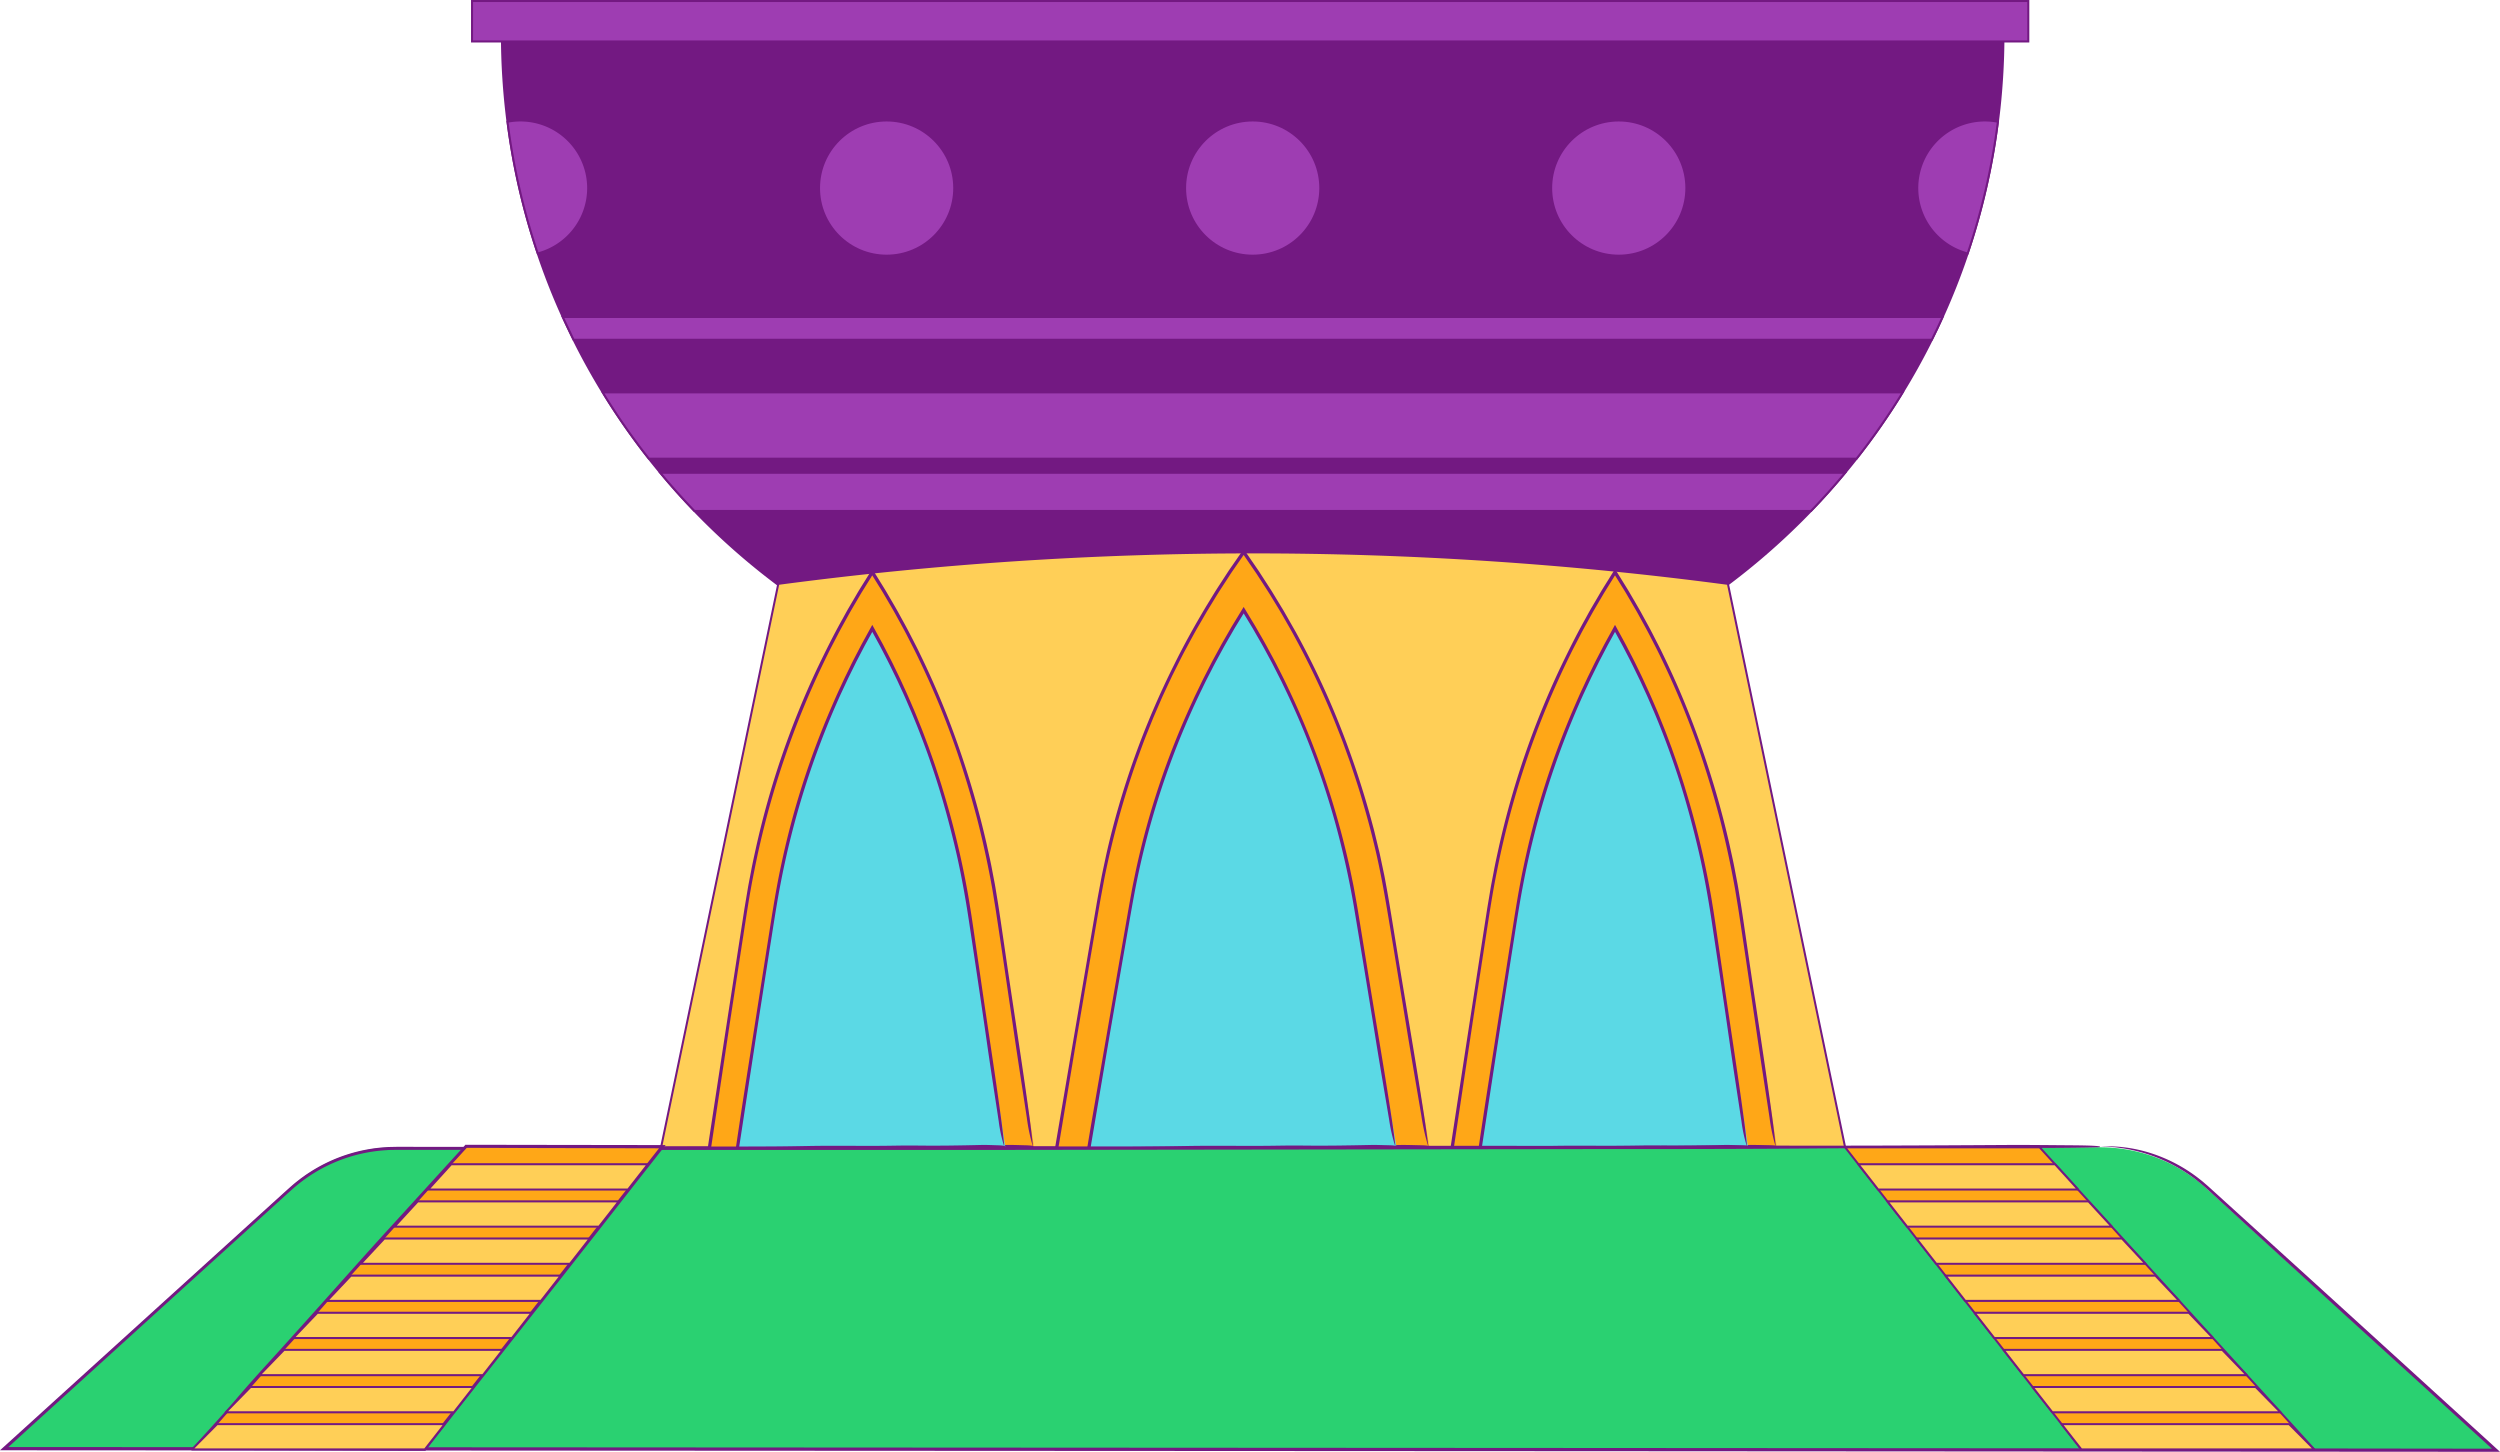
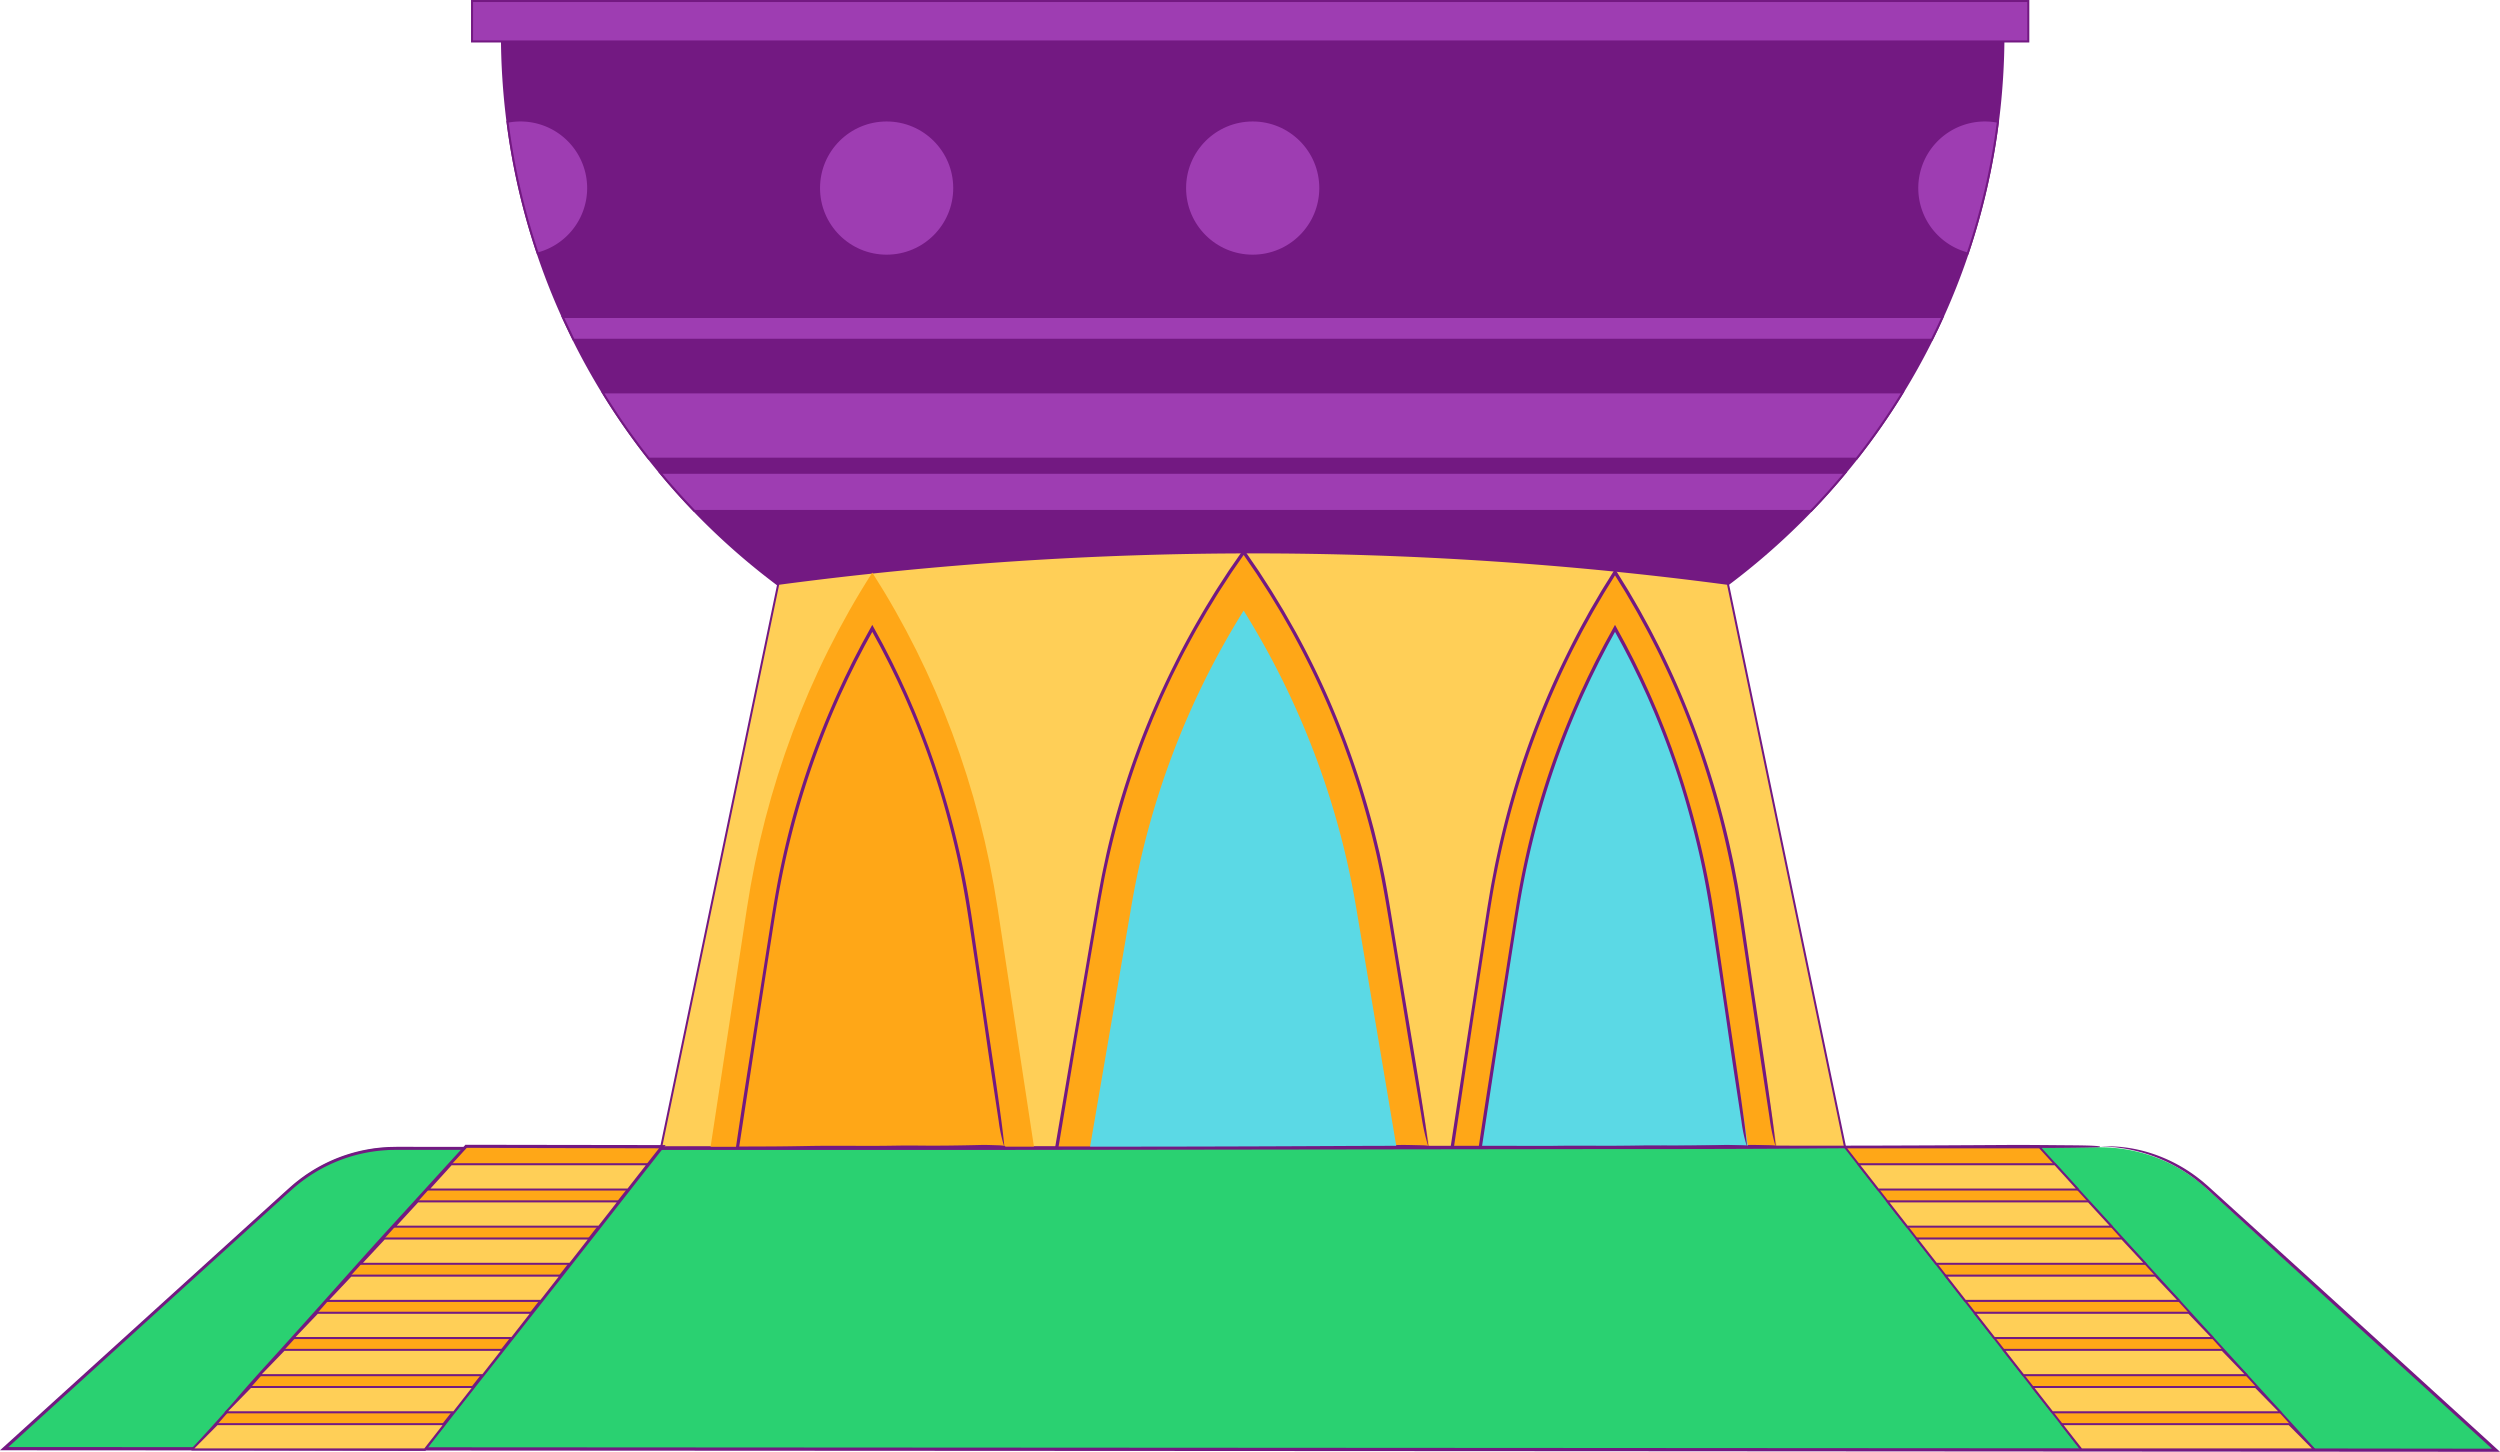
<svg xmlns="http://www.w3.org/2000/svg" id="Layer_1" data-name="Layer 1" width="1226.129" height="712.042" viewBox="0 0 1226.129 712.042">
  <defs>
    <style>.cls-1,.cls-5{fill:#731982;}.cls-1,.cls-2,.cls-3,.cls-8{stroke:#731982;}.cls-1,.cls-2,.cls-8{stroke-miterlimit:10;}.cls-2{fill:#9e3db2;}.cls-3{fill:#ffcf57;stroke-linecap:round;stroke-linejoin:round;}.cls-4,.cls-8{fill:#ffa717;}.cls-6{fill:#5bd9e5;}.cls-7{fill:#2ad171;}</style>
  </defs>
  <title>kazan-brak</title>
  <path class="cls-1" d="M982.59,16.617a340.571,340.571,0,0,1-2.724,43.08,335.1,335.1,0,0,1-14.844,64.624,333.092,333.092,0,0,1-12.261,31.144q-2.542,5.631-5.3,11.16-6.594,13.246-14.289,25.805a334.411,334.411,0,0,1-22.637,32.538q-2.745,3.5-5.6,6.922-8.007,9.66-16.736,18.7c-1.442,1.5-2.907,2.994-4.38,4.467q-10.836,10.836-22.629,20.665-6.9,5.762-14.123,11.16A335.682,335.682,0,0,1,645.38,353.827H583.394a335.682,335.682,0,0,1-201.689-66.944q-7.212-5.394-14.131-11.16a337.762,337.762,0,0,1-27.009-25.132q-8.7-9.03-16.728-18.7-2.839-3.421-5.592-6.922a337.383,337.383,0,0,1-22.653-32.538q-7.686-12.546-14.28-25.805-2.757-5.524-5.3-11.16a333.092,333.092,0,0,1-12.261-31.144A335.1,335.1,0,0,1,248.908,59.7a340.757,340.757,0,0,1-2.724-43.08Z" />
  <rect class="cls-2" x="231.513" y="0.5" width="763.267" height="19.836" />
  <path class="cls-2" d="M952.761,155.465q-2.542,5.631-5.3,11.16H281.312l-5.3-11.16Z" />
  <circle class="cls-2" cx="614.386" cy="92.241" r="33.163" />
  <circle class="cls-2" cx="434.848" cy="92.241" r="33.163" />
  <path class="cls-2" d="M288.472,92.243a33.182,33.182,0,0,1-24.72,32.078A335.1,335.1,0,0,1,248.908,59.7a33.189,33.189,0,0,1,39.564,32.546Z" />
  <path class="cls-2" d="M979.866,59.7a335.1,335.1,0,0,1-14.844,64.624A33.171,33.171,0,0,1,979.866,59.7Z" />
-   <circle class="cls-2" cx="793.925" cy="92.241" r="33.163" />
  <path class="cls-2" d="M933.174,192.43a334.411,334.411,0,0,1-22.637,32.538H318.245a337.383,337.383,0,0,1-22.653-32.538Z" />
  <path class="cls-2" d="M904.937,231.89q-8.007,9.66-16.736,18.7H340.565q-8.7-9.03-16.728-18.7Z" />
  <path class="cls-3" d="M904.937,562.692H324.24L381.72,286.34h0a1765.851,1765.851,0,0,1,465.274-.061l.463.061Z" />
  <path class="cls-4" d="M701.067,562.693H518.831L539.3,441.54a413.7,413.7,0,0,1,70.644-170.617A413.688,413.688,0,0,1,680.592,441.54Z" />
  <path class="cls-5" d="M698.49,547.383c-4.479-29.174-9.618-58.394-14.341-87.6-1.5-9.2-2.947-18.406-4.672-27.6-.387-2.3-.908-4.582-1.383-6.87l-1.452-6.857-1.648-6.815c-.555-2.27-1.074-4.549-1.716-6.8a437.9,437.9,0,0,0-17.838-53.159A406.972,406.972,0,0,0,635.4,309.782l-5.75-10.1-6.036-9.939-6.315-9.767-7.345-10.683-5.351,7.746c-.762,1.111-1.542,2.21-2.288,3.331l-2.2,3.388c-1.46,2.265-2.957,4.506-4.386,6.791l-4.214,6.9c-5.519,9.257-10.785,18.674-15.55,28.345a409.224,409.224,0,0,0-33.365,93.162c-.867,4.214-1.832,8.408-2.629,12.634-.758,4.229-1.6,8.46-2.3,12.687l-4.34,25.357q-4.325,25.356-8.648,50.716l-7.419,43.678,10.33-.023c32.245-.136,64.452-.46,96.73-.434,10.8.008,21.592-.014,32.2-.288,8.609-.222,17.195-.2,25.843-.233,6.189-.023,12.726.1,18.559-.362.621-.569-.765-.9-4.421-.978-3.322-.074-6.785-.217-10.007-.15-12.845.263-25.563.432-38.661.281-6.457-.074-13.357.088-20.068.135-14.794.1-29.626-.158-44.386.1-14.377.254-28.758.336-43.272.315l-20.922.007q4.359-26.1,8.72-52.208l6.773-39.717,3.409-19.853,1.719-9.923,1.844-9.893A427.292,427.292,0,0,1,557.548,373c1.748-4.683,3.373-9.413,5.289-14.032l2.795-6.958,2.979-6.882,1.493-3.439,1.588-3.4,3.176-6.792,3.362-6.7c1.117-2.237,2.24-4.469,3.451-6.656,2.174-4.036,4.322-8.086,6.653-12.035l3.439-5.955,3.589-5.867c2.342-3.943,4.922-7.737,7.4-11.6,1.224-1.939,2.567-3.8,3.86-5.693l3.326-4.817,6.29,9.159c2.189,3.4,4.423,6.778,6.577,10.2,2.088,3.467,4.243,6.894,6.274,10.394,1.983,3.527,4.059,7,5.963,10.575a400.575,400.575,0,0,1,20.589,43.938c1.11,2.9,2.317,5.76,3.353,8.687l3.168,8.757c1.962,5.89,3.97,11.767,5.694,17.732,3.53,11.9,6.669,23.935,9.085,36.118,2.444,12.164,4.361,24.477,6.43,36.752q3.022,18.426,6.043,36.844c2.463,15.254,5.117,30.543,7.689,45.816a103.017,103.017,0,0,0,3.528,15.608C699.881,556.982,699.243,552.291,698.49,547.383Z" />
  <path class="cls-6" d="M684.917,562.693H534.585l20.34-118.516a400.518,400.518,0,0,1,55.024-144.7,400.591,400.591,0,0,1,55.024,144.7Z" />
-   <path class="cls-5" d="M682.667,549.258c-3.859-25.611-8.374-51.249-12.475-76.881q-1.974-12.107-3.951-24.227c-.644-4.04-1.4-8.073-2.125-12.109-.34-2.023-.808-4.021-1.208-6.032-.426-2.007-.808-4.022-1.273-6.02a422.217,422.217,0,0,0-13.6-47.293A397.781,397.781,0,0,0,631.5,336.844c-1.52-3.263-3.168-6.463-4.8-9.67-1.6-3.228-3.37-6.362-5.063-9.539s-3.551-6.263-5.32-9.4c-.888-1.566-1.853-3.087-2.775-4.633l-3.591-5.926-4.174,6.853-1.69,2.775-1.622,2.815-3.244,5.63-3.107,5.708-1.553,2.854-1.484,2.891-2.968,5.782-2.828,5.852-1.414,2.926-1.345,2.958a393.373,393.373,0,0,0-27.487,82.41c-.753,3.7-1.562,7.388-2.2,11.108q-1.032,5.572-1.98,11.131l-3.871,22.238q-3.855,22.239-7.711,44.48c-2.535,14.845-5.182,29.685-7.656,44.526l-.57,3.375,43.022-.274q20.74-.138,41.506-.15c9.475.008,18.945-.014,28.256-.288,7.554-.222,15.088-.2,22.676-.233,5.43-.023,11.166.1,16.284-.362.545-.569-.67-.9-3.879-.978-2.915-.074-5.953-.217-8.78-.15-11.271.263-22.431.432-33.924.281-5.665-.074-11.72.088-17.608.135-12.981.1-26-.158-38.946.1-12.616.254-25.235.336-37.97.315l-8.728-.006q4.675-27.579,9.353-55.169l6.039-34.833,3.042-17.412c1.014-5.8,2.016-11.61,3.111-17.392a396.21,396.21,0,0,1,33-99.639c.8-1.626,1.569-3.269,2.4-4.884l2.494-4.835c1.626-3.243,3.413-6.4,5.138-9.592s3.6-6.3,5.389-9.456c.894-1.579,1.874-3.107,2.807-4.664l2.227-3.656,2.311,3.813c.961,1.609,1.97,3.188,2.883,4.825,1.843,3.264,3.784,6.472,5.531,9.789l2.678,4.944c.9,1.646,1.716,3.332,2.579,5l2.545,5.014,2.432,5.069a377.243,377.243,0,0,1,16.934,41.636q5.3,15.456,9.3,31.322,4.024,15.839,6.793,31.962,5.415,32.322,10.642,64.662c2.138,13.389,4.465,26.8,6.712,40.207a79.476,79.476,0,0,0,3.192,13.68C683.854,557.686,683.315,553.566,682.667,549.258Z" />
  <path class="cls-4" d="M507.148,562.693H348.472L366.3,445.658c9.048-59.382,30.076-115.718,61.51-164.817,31.435,49.1,52.463,105.435,61.511,164.817Z" />
-   <path class="cls-5" d="M504.969,548.314c-3.724-27.4-8.105-54.846-12.071-82.274L491,453.077c-.631-4.322-1.274-8.643-2-12.961-.361-2.157-.684-4.322-1.079-6.475l-1.229-6.45c-.769-4.311-1.792-8.57-2.7-12.854A441.717,441.717,0,0,0,469.32,363.9a413.759,413.759,0,0,0-17.983-42.919c-.821-1.759-1.695-3.492-2.59-5.214l-2.656-5.183c-1.767-3.457-3.7-6.828-5.54-10.246-1.891-3.391-3.892-6.721-5.832-10.084-.991-1.67-2.037-3.308-3.052-4.963l-3.857-6.221-4.393,7.055c-1.2,1.927-2.415,3.85-3.543,5.823l-3.449,5.883c-1.165,1.952-2.212,3.971-3.324,5.953-4.447,7.932-8.473,16.091-12.406,24.288a421.823,421.823,0,0,0-29.947,87.767c-.852,3.939-1.744,7.868-2.462,11.833l-1.141,5.934c-.37,1.98-.673,3.971-1.013,5.956l-1,5.959-.92,5.954-1.845,11.907q-3.668,23.819-7.334,47.637Q351.4,534.86,347.76,558.7l-.786,5.279,44.875-.271q21.69-.135,43.4-.145c10.116.008,20.227-.014,30.168-.288,8.064-.222,16.108-.2,24.209-.233,5.8-.023,11.922.1,17.386-.362.582-.569-.716-.9-4.141-.978-3.112-.074-6.356-.217-9.375-.15-12.033.263-23.948.432-36.218.281-6.049-.074-12.513.088-18.8.135-13.86.1-27.755-.158-41.581.1-13.469.254-26.942.336-40.538.315l-7.525-.006q4.581-30.45,9.163-60.914l5.744-37.3c1.96-12.429,3.695-24.893,6.227-37.2a425.4,425.4,0,0,1,36.013-106.128c1.666-3.408,3.476-6.743,5.2-10.12,1.772-3.354,3.653-6.651,5.472-9.981,1.879-3.3,3.83-6.551,5.74-9.831l5.41-8.709,2.6,4.187c1.053,1.724,2.158,3.417,3.168,5.167l3.056,5.234c1.022,1.744,2.049,3.484,3,5.267,1.923,3.554,3.943,7.057,5.746,10.676,1.852,3.592,3.718,7.178,5.429,10.841a409.134,409.134,0,0,1,18.442,44.818q5.616,16.52,10.046,33.414,4.305,16.913,7.371,34.11l1.417,8.611c.468,2.872.88,5.763,1.322,8.644l2.6,17.3q2.544,17.307,5.088,34.6c2.068,14.327,4.326,28.688,6.5,43.033a90.553,90.553,0,0,0,3.121,14.665C506.111,557.328,505.6,552.922,504.969,548.314Z" />
-   <path class="cls-6" d="M493.086,562.693h-130.9L379.9,448.206a413.5,413.5,0,0,1,47.91-139.782,413.557,413.557,0,0,1,47.911,139.782Z" />
  <path class="cls-5" d="M491.178,550.042c-3.207-24.115-7.07-48.259-10.519-72.394q-1.666-11.4-3.334-22.813c-.562-3.8-1.129-7.606-1.766-11.407-.585-3.808-1.3-7.593-2.016-11.379A433.7,433.7,0,0,0,462.372,387.2c-1-3.452-2.177-6.845-3.269-10.269-1.125-3.412-2.361-6.787-3.538-10.183-1.279-3.358-2.5-6.738-3.835-10.078-1.365-3.325-2.641-6.688-4.1-9.975-1.414-3.306-2.834-6.61-4.362-9.866-.755-1.632-1.485-3.276-2.261-4.9l-2.36-4.851c-1.54-3.252-3.247-6.419-4.88-9.624-.808-1.608-1.7-3.172-2.552-4.755l-3.406-6.237-3.448,6.282c-.87,1.6-1.771,3.179-2.592,4.8-1.666,3.234-3.393,6.438-4.962,9.721l-2.4,4.9-2.3,4.95c-1.56,3.288-2.993,6.633-4.447,9.969a406.754,406.754,0,0,0-24.676,77.8c-2.958,13.882-4.94,27.918-7.177,41.857q-3.279,20.945-6.557,41.89c-2.15,13.981-4.412,27.957-6.5,41.934q-1,6.683-1.994,13.362L396,563.679q16.908-.111,33.834-.115c8.9.008,17.794-.014,26.539-.288,7.1-.222,14.171-.2,21.3-.233,5.1-.023,10.488.1,15.3-.362.512-.569-.629-.9-3.643-.978-2.738-.074-5.592-.217-8.247-.15-10.586.263-21.068.432-31.862.281-5.322-.074-11.008.088-16.539.135-12.192.1-24.416-.158-36.58.1q-8.451.182-16.915.253l-16.637.064c.072-.457.144-.919.217-1.382q4.643-30.366,9.287-60.746l5.136-32.8c1.757-10.928,3.344-21.887,5.4-32.747a413.113,413.113,0,0,1,29.659-94.078l3.787-8.091,3.957-8.01,4.13-7.924,3.689-6.71,2.07,3.791c.894,1.639,1.8,3.27,2.644,4.938,1.712,3.318,3.455,6.622,5.061,9.994l2.447,5.04,2.342,5.09c1.6,3.377,3.011,6.837,4.513,10.256a398.2,398.2,0,0,1,15.055,42.188q4.317,14.73,7.663,29.723c2.193,10,3.984,20.073,5.519,30.2,3.058,20.292,6.1,40.587,9,60.89,1.8,12.607,3.783,25.241,5.689,37.861a70.246,70.246,0,0,0,2.842,12.888C492.151,557.977,491.717,554.1,491.178,550.042Z" />
  <path class="cls-4" d="M871.426,562.693H712.749l17.828-117.035c9.048-59.382,30.076-115.718,61.51-164.817,31.435,49.1,52.463,105.435,61.511,164.817Z" />
  <path class="cls-5" d="M869.245,548.314c-3.723-27.4-8.1-54.846-12.07-82.274l-1.895-12.963c-.631-4.322-1.274-8.643-2-12.961-.362-2.157-.685-4.322-1.08-6.475l-1.229-6.45c-.769-4.311-1.792-8.57-2.7-12.854A441.717,441.717,0,0,0,833.6,363.9a413.971,413.971,0,0,0-17.982-42.919c-.822-1.759-1.7-3.492-2.591-5.214l-2.656-5.183c-1.767-3.457-3.7-6.828-5.54-10.246-1.891-3.391-3.891-6.721-5.833-10.084-.99-1.67-2.036-3.308-3.051-4.963l-3.857-6.221-4.393,7.055c-1.2,1.927-2.415,3.85-3.543,5.823l-3.449,5.883c-1.165,1.952-2.212,3.971-3.324,5.953-4.447,7.932-8.473,16.091-12.406,24.288a421.823,421.823,0,0,0-29.947,87.767c-.852,3.939-1.744,7.868-2.462,11.833l-1.141,5.934c-.37,1.98-.673,3.971-1.013,5.956l-1,5.959-.92,5.954-1.845,11.907q-3.668,23.819-7.334,47.637-3.639,23.843-7.277,47.684l-.786,5.279,44.876-.271q21.689-.135,43.4-.145c10.116.008,20.227-.014,30.168-.288,8.064-.222,16.108-.2,24.209-.233,5.8-.023,11.922.1,17.386-.362.582-.569-.716-.9-4.141-.978-3.112-.074-6.356-.217-9.374-.15-12.034.263-23.948.432-36.219.281-6.049-.074-12.513.088-18.8.135-13.86.1-27.755-.158-41.581.1-13.469.254-26.941.336-40.538.315l-7.525-.006q4.581-30.45,9.163-60.914l5.744-37.3c1.96-12.429,3.7-24.893,6.227-37.2a425.44,425.44,0,0,1,36.013-106.128c1.666-3.408,3.476-6.743,5.2-10.12,1.772-3.354,3.653-6.651,5.472-9.981,1.879-3.3,3.83-6.551,5.74-9.831l5.41-8.709,2.6,4.187c1.053,1.724,2.158,3.417,3.168,5.167l3.056,5.234c1.022,1.744,2.049,3.484,3,5.267,1.923,3.554,3.943,7.057,5.746,10.676,1.852,3.592,3.718,7.178,5.429,10.841a409.134,409.134,0,0,1,18.442,44.818q5.616,16.52,10.046,33.414,4.3,16.913,7.371,34.11l1.417,8.611c.468,2.872.88,5.763,1.322,8.644l2.6,17.3q2.544,17.307,5.089,34.6c2.067,14.327,4.325,28.688,6.5,43.033a90.553,90.553,0,0,0,3.121,14.665C870.388,557.328,869.872,552.922,869.245,548.314Z" />
  <path class="cls-6" d="M857.363,562.693h-130.9l17.711-114.487a413.5,413.5,0,0,1,47.91-139.782A413.557,413.557,0,0,1,840,448.206Z" />
  <path class="cls-5" d="M855.455,550.042c-3.207-24.115-7.07-48.259-10.519-72.394q-1.666-11.4-3.334-22.813c-.562-3.8-1.129-7.606-1.766-11.407-.585-3.808-1.3-7.593-2.016-11.379A433.7,433.7,0,0,0,826.649,387.2c-1-3.452-2.177-6.845-3.269-10.269-1.125-3.412-2.361-6.787-3.538-10.183-1.279-3.358-2.5-6.738-3.835-10.078-1.365-3.325-2.641-6.688-4.1-9.975-1.414-3.306-2.834-6.61-4.362-9.866-.755-1.632-1.485-3.276-2.261-4.9l-2.36-4.851c-1.54-3.252-3.247-6.419-4.88-9.624-.808-1.608-1.7-3.172-2.552-4.755l-3.406-6.237-3.448,6.282c-.87,1.6-1.77,3.179-2.592,4.8-1.666,3.234-3.393,6.438-4.962,9.721l-2.405,4.9-2.3,4.95c-1.56,3.288-2.993,6.633-4.447,9.969a406.754,406.754,0,0,0-24.676,77.8c-2.958,13.882-4.94,27.918-7.177,41.857q-3.278,20.945-6.557,41.89c-2.15,13.981-4.412,27.957-6.5,41.934q-1,6.683-1.993,13.362l35.25-.246q16.908-.111,33.834-.115c8.9.008,17.794-.014,26.54-.288,7.094-.222,14.17-.2,21.3-.233,5.1-.023,10.489.1,15.295-.362.512-.569-.63-.9-3.643-.978-2.738-.074-5.592-.217-8.247-.15-10.586.263-21.068.432-31.862.281-5.322-.074-11.008.088-16.539.135-12.192.1-24.416-.158-36.58.1q-8.451.182-16.915.253l-16.636.064c.071-.457.143-.919.216-1.382q4.643-30.366,9.287-60.746l5.136-32.8c1.757-10.928,3.344-21.887,5.4-32.747a413.113,413.113,0,0,1,29.659-94.078l3.787-8.091,3.957-8.01,4.13-7.924,3.689-6.71,2.07,3.791c.894,1.639,1.8,3.27,2.644,4.938,1.713,3.318,3.455,6.622,5.061,9.994l2.447,5.04,2.342,5.09c1.6,3.377,3.01,6.837,4.513,10.256a398.2,398.2,0,0,1,15.055,42.188q4.317,14.73,7.663,29.723c2.193,10,3.984,20.073,5.519,30.2,3.058,20.292,6.1,40.587,9,60.89,1.8,12.607,3.783,25.241,5.689,37.861a70.246,70.246,0,0,0,2.842,12.888C856.428,557.977,855.994,554.1,855.455,550.042Z" />
  <path class="cls-7" d="M1030.023,562.693H194.161a77.555,77.555,0,0,0-52.148,20.15L1.086,710.871H1223.1L1082.172,582.843A77.556,77.556,0,0,0,1030.023,562.693Z" />
  <path class="cls-5" d="M1076.236,577.989a120.753,120.753,0,0,1,9.358,8.051l9.116,8.346,18.254,16.689,36.582,33.363,72.621,66.073-84.116-.107-357.231-.235L279,709.858,4.119,709.7,29.737,686.41l60.755-55.193,30.384-27.571,15.193-13.783c2.534-2.283,5.06-4.625,7.6-6.859a76.129,76.129,0,0,1,45.8-18.9c.839-.073,1.679-.1,2.52-.111l2.528-.049,5.128,0,10.255.007,20.512.013,82.056.017L476.7,564l308.531-.434c34.443.008,68.868-.014,102.715-.288,27.457-.222,54.844-.2,82.427-.233,19.74-.023,40.592.1,59.2-.362,1.98-.569-2.438-.9-14.1-.978-10.6-.074-21.64-.217-31.917-.15-40.97.263-81.537.432-123.314.281-20.6-.074-42.6.088-64.007.135-47.189.1-94.5-.158-141.574.1-45.859.254-91.728.336-138.022.315l-237.834.108-64.254-.019-16.063-.009-4.016,0-4.026.089c-1.338.1-2.681.161-4.016.3-1.331.174-2.673.265-4,.507a77.644,77.644,0,0,0-29.967,11.21c-1.127.73-2.266,1.444-3.344,2.246l-1.639,1.172-1.585,1.243c-1.071.812-2.086,1.692-3.1,2.577s-2,1.783-3,2.679l-11.9,10.791L104.1,616.86,56.511,660.021,0,711.291l309,.189,486.122.27,431.009.292-38.038-34.684-54.762-49.838-27.443-24.92-13.721-12.46-6.858-6.229c-1.147-1.037-2.269-2.08-3.474-3.1-.6-.51-1.177-1.039-1.788-1.532l-1.849-1.459a76.208,76.208,0,0,0-23.694-12.384,71.306,71.306,0,0,0-24.479-3.18,79.092,79.092,0,0,1,25.369,4.553,75.674,75.674,0,0,1,10.9,4.845A77.8,77.8,0,0,1,1076.236,577.989Z" />
  <polygon class="cls-4" points="94.16 710.871 228.827 562.693 324.24 562.692 208.371 710.871 94.16 710.871" />
  <path class="cls-5" d="M105.758,710.881c22.047.446,44.21.247,66.309.457l18.144.116,18.462.036q7.388-9.439,14.78-18.884L238.1,673.992q36.452-46.057,72.645-92.4l15.719-19.988-52.928-.076q-22.64-.037-45.256-.075L206.235,585.63c-8.613,9.5-17.318,18.929-25.88,28.457-16.1,17.917-32.042,35.941-48.279,53.769-5.432,5.964-10.838,11.946-15.967,18-4.161,4.908-8.49,9.641-12.812,14.443-3.092,3.437-6.468,6.969-9.057,10.5.11.726,1.048.18,2.945-1.787,1.724-1.786,3.57-3.605,5.139-5.43,6.259-7.279,12.524-14.424,19.217-21.563,3.3-3.52,6.646-7.444,9.983-11.185,7.356-8.25,15-16.273,22.226-24.607,7.036-8.12,14.2-16.125,21.509-24.135l37.384-41.3,16.291-17.862,35.8.126,58.478.13-18.078,22.941c-23.521,29.752-46.771,59.784-70.346,89.525l-26.916,34.2-33.294-.051q-16.894-.048-33.781-.2c-11.543-.114-23.135-.045-34.7-.053a57.763,57.763,0,0,0-11.936.877C98.514,710.654,102.049,710.807,105.758,710.881Z" />
  <polygon class="cls-3" points="221.269 571.009 317.737 571.009 308.038 583.412 209.996 583.412 221.269 571.009" />
  <polygon class="cls-3" points="204.867 589.217 303.499 589.217 293.8 601.621 193.448 601.621 204.867 589.217" />
  <polygon class="cls-3" points="188.466 607.426 289.261 607.426 279.562 619.829 176.9 619.829 188.466 607.426" />
  <polygon class="cls-3" points="172.064 625.634 275.022 625.634 265.323 638.038 160.352 638.038 172.064 625.634" />
  <polygon class="cls-3" points="155.662 643.842 260.784 643.842 251.085 656.246 143.804 656.246 155.662 643.842" />
  <polygon class="cls-3" points="139.261 662.051 246.546 662.051 236.847 674.454 127.256 674.454 139.261 662.051" />
  <polygon class="cls-3" points="122.859 680.259 232.308 680.259 222.609 692.663 110.708 692.663 122.859 680.259" />
  <polygon class="cls-3" points="106.457 698.468 218.07 698.468 208.371 710.871 94.16 710.871 106.457 698.468" />
  <polygon class="cls-8" points="1135.017 710.871 1000.351 562.693 904.937 562.692 1020.806 710.871 1135.017 710.871" />
  <polygon class="cls-3" points="1007.908 571.009 911.441 571.009 921.14 583.412 1019.181 583.412 1007.908 571.009" />
  <polygon class="cls-3" points="1024.31 589.217 925.679 589.217 935.378 601.621 1035.729 601.621 1024.31 589.217" />
  <polygon class="cls-3" points="1040.712 607.426 939.917 607.426 949.616 619.829 1052.277 619.829 1040.712 607.426" />
  <polygon class="cls-3" points="1057.113 625.634 954.155 625.634 963.854 638.038 1068.825 638.038 1057.113 625.634" />
  <polygon class="cls-3" points="1073.515 643.842 968.393 643.842 978.092 656.246 1085.373 656.246 1073.515 643.842" />
  <polygon class="cls-3" points="1089.917 662.051 982.631 662.051 992.33 674.454 1101.921 674.454 1089.917 662.051" />
  <polygon class="cls-3" points="1106.318 680.259 996.869 680.259 1006.568 692.663 1118.469 692.663 1106.318 680.259" />
  <polygon class="cls-3" points="1122.72 698.468 1011.107 698.468 1020.806 710.871 1135.017 710.871 1122.72 698.468" />
</svg>